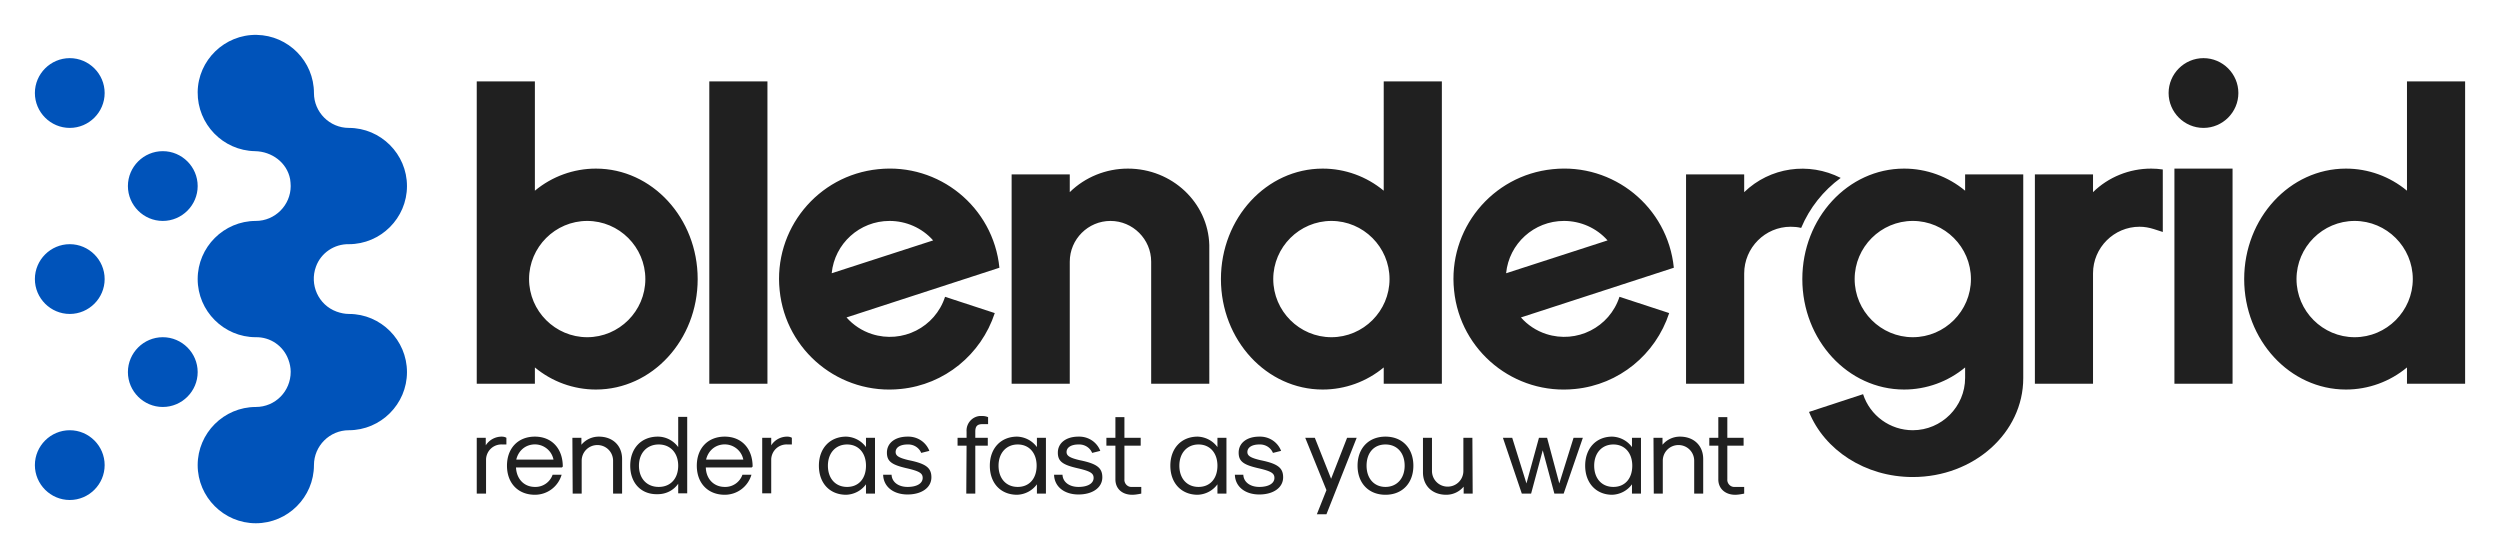
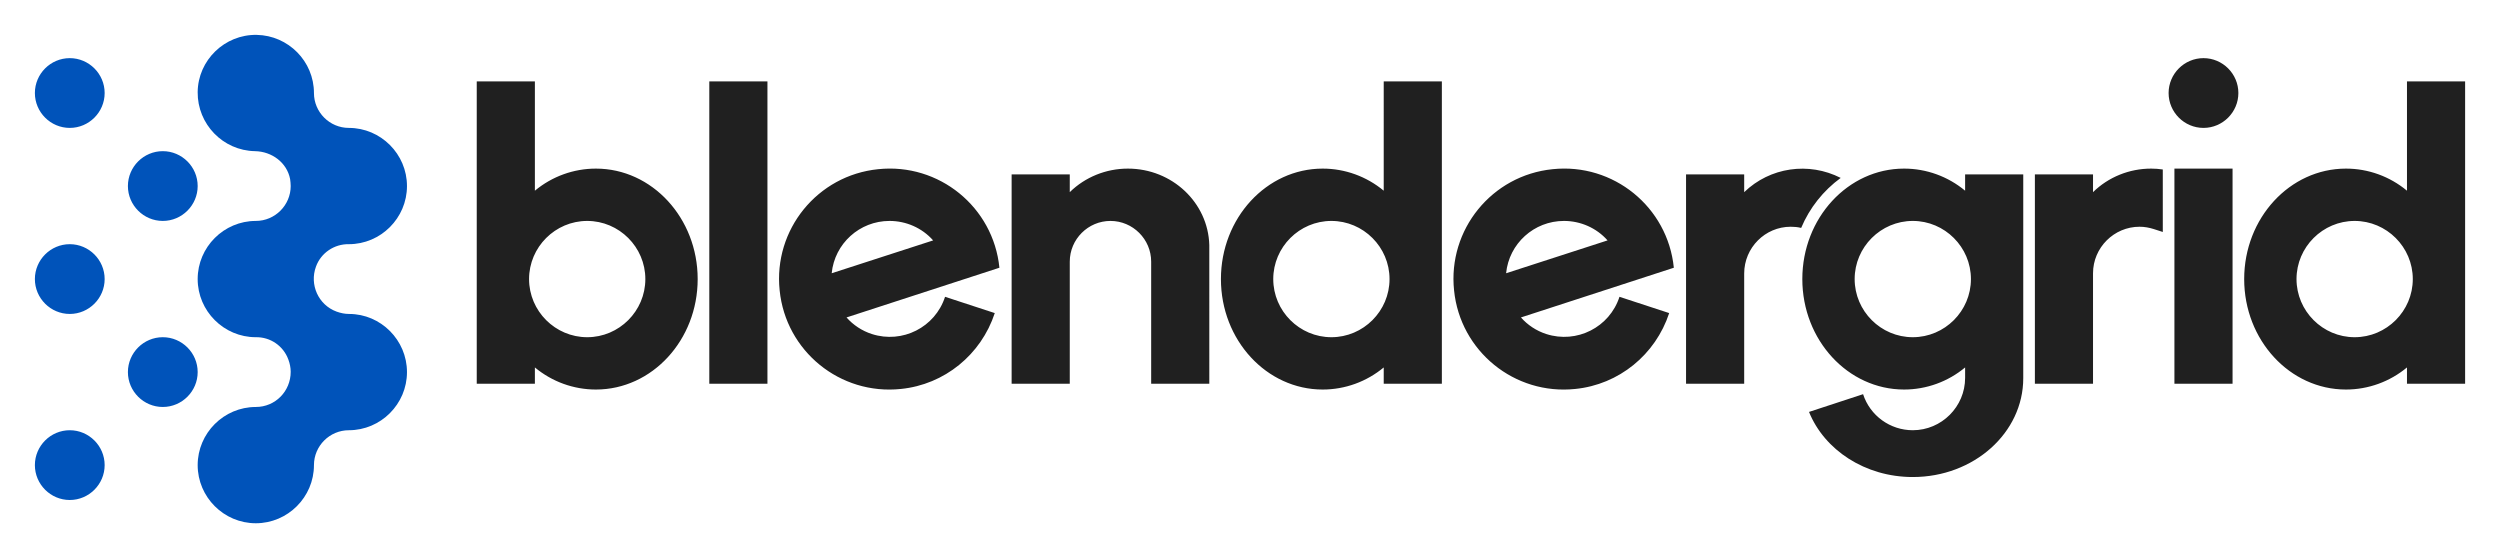
<svg xmlns="http://www.w3.org/2000/svg" xml:space="preserve" id="Logo" x="0" y="0" version="1.1" viewBox="0 0 860 192">
  <style>
    .st1{fill:#202020}
  </style>
  <path id="Icon" fill="#0053ba" d="M140 128c0 11-9 20-20 20-6.6 0-12 5.4-12 12 0 11-9 20-20 20s-20-9-20-20 9-20 20-20c6.7 0 12-5.4 12-12.1 0-1.4-.3-2.9-.8-4.2-1.7-4.7-6.2-7.8-11.2-7.7-11 0-20-9-20-20s9-20 20-20c6.6 0 12-5.4 12-12 0-.8-.1-1.6-.2-2.4-1.1-5.7-6.3-9.5-12.1-9.6-11-.2-19.8-9.3-19.7-20.3S77.3 11.8 88.3 12c10.9.2 19.7 9.1 19.7 20 0 6.6 5.4 12 12 12 11 0 20 9 20 20s-9 20-20 20c-5-.1-9.6 3-11.3 7.7-2.3 6.2.8 13.2 7.1 15.5 1.4.5 2.8.8 4.3.8 10.9 0 19.9 9 19.9 20zM24 20c-6.6 0-12 5.4-12 12s5.4 12 12 12 12-5.4 12-12-5.4-12-12-12zm32 56c6.6 0 12-5.4 12-12s-5.4-12-12-12-12 5.4-12 12 5.4 12 12 12zm-32 8c-6.6 0-12 5.4-12 12s5.4 12 12 12 12-5.4 12-12-5.4-12-12-12zm32 32c-6.6 0-12 5.4-12 12s5.4 12 12 12 12-5.4 12-12-5.4-12-12-12zm-32 32c-6.6 0-12 5.4-12 12s5.4 12 12 12 12-5.4 12-12-5.4-12-12-12z" />
  <path id="Blendergrid" d="M244 28h20v104h-20V28zm99.8 64.1C341.7 71.2 323 56 302.1 58.2 281.2 60.3 266 79 268.2 99.9c2.1 20.9 20.8 36.1 41.7 33.9 15-1.5 27.6-11.8 32.3-26.1l-17.1-5.6c-3.4 10.5-14.7 16.2-25.2 12.8-3.4-1.1-6.4-3.1-8.7-5.7M306 76c5.7 0 11.2 2.4 15 6.7L286.1 94c1-10.2 9.6-18 19.9-18zm62 14c0-7.7 6.3-14 14-14s14 6.3 14 14v42h20V84.3c-.4-14.6-12.8-26.3-28-26.3-7.5 0-14.7 2.9-20 8.1V60h-20v72h20m207.8-39.9C573.7 71.2 555 56 534.1 58.2 513.2 60.3 498 79 500.2 99.9c2.1 20.9 20.8 36.1 41.7 33.9 15-1.5 27.6-11.8 32.3-26.1l-17.1-5.6c-3.4 10.5-14.7 16.2-25.2 12.8-3.4-1.1-6.4-3.1-8.7-5.7M538 76c5.7 0 11.2 2.4 15 6.7L518.1 94c1-10.2 9.6-18 19.9-18zm220-56c6.6 0 12 5.4 12 12s-5.4 12-12 12-12-5.4-12-12 5.4-12 12-12zm-10 38h20v74h-20V58zm-543 0c-7.7 0-15.1 2.7-21 7.6V28h-20v104h20v-5.6c5.9 4.9 13.3 7.6 21 7.6 19.3 0 35-17 35-38s-15.7-38-35-38zm-3 58c-11 0-20-9-20-20s9-20 20-20 20 9 20 20-9 20-20 20zm253-58c7.7 0 15.1 2.7 21 7.6V28h20v104h-20v-5.6c-5.9 4.9-13.3 7.6-21 7.6-19.3 0-35-17-35-38s15.7-38 35-38zm3 58c11 0 20-9 20-20s-9-20-20-20-20 9-20 20 9 20 20 20zm349-58c7.7 0 15.1 2.7 21 7.6V28h20v104h-20v-5.6c-5.9 4.9-13.3 7.6-21 7.6-19.3 0-35-17-35-38s15.7-38 35-38zm3 58c11 0 20-9 20-20s-9-20-20-20-20 9-20 20 9 20 20 20zM600 94.1c0-8.9 7.2-16.1 16-16.1 1.2 0 2.4.1 3.6.4 2.9-6.9 7.6-12.8 13.6-17.2-11-5.6-24.3-3.7-33.2 4.9V60h-20v72h20V94.1zM676 60v5.6c-5.9-4.9-13.3-7.6-21-7.6-19.3 0-35 17-35 38s15.7 38 35 38c7.7 0 15.1-2.7 21-7.6v3.6c0 9.9-8.1 18-18 18-7.8 0-14.7-5-17.1-12.4l-18.6 6.1c5.3 13.1 19.3 22.4 35.7 22.4 21 0 38-15.2 38-34V60h-20zm-18 56c-11 0-20-9-20-20s9-20 20-20 20 9 20 20-9 20-20 20zm62-22c0-8.8 7.2-16 16-16 1.7 0 3.3.3 4.9.8l3.1 1V58.3c-1.3-.2-2.7-.3-4-.3-7.5 0-14.7 2.9-20 8.1V60h-20v72h20V94z" class="st1" />
-   <path id="Tagline" d="M164 150.6h3.1v2.6c1.2-1.9 3.3-3 5.5-3 .5 0 1.1.1 1.6.4v2.3h-1.3c-3-.2-5.5 2-5.7 5v11.9H164v-19.2zm10.4 9.6c0-6 3.8-10 9.6-10s9.6 4.1 9.6 10.3l-.3.3h-15.8c.2 4 2.8 6.7 6.5 6.7 2.7.1 5.2-1.6 6.1-4.2h3.1c-1.2 4.1-4.9 6.9-9.2 6.9-5.8 0-9.6-4-9.6-10zm16-2.1c-.7-3.5-4.1-5.8-7.7-5.1-2.6.5-4.5 2.5-5.1 5.1h12.8zm6.5-7.5h3.1v2.4c1.5-1.8 3.7-2.8 6-2.8 4.8 0 8 3.1 8 7.7v11.9h-3.1v-11.3c0-3-2.4-5.4-5.4-5.4s-5.4 2.4-5.4 5.4v11.3H197l-.1-19.2zm19.9 9.6c0-6 3.8-10 9.5-10 2.8 0 5.4 1.4 7 3.6v-10.4h3.1v26.3h-3.1v-3.3c-1.6 2.3-4.2 3.6-7 3.6-5.7.2-9.5-3.8-9.5-9.8zm16.5 0c0-4.4-2.7-7.3-6.7-7.3s-6.8 2.9-6.8 7.3 2.7 7.3 6.8 7.3 6.7-2.9 6.7-7.3zm6.4 0c0-6 3.8-10 9.6-10s9.6 4.1 9.6 10.3l-.3.3h-15.8c.1 4 2.8 6.7 6.5 6.7 2.7.1 5.2-1.6 6.1-4.2h3.1c-1.2 4.1-4.9 6.9-9.2 6.9-5.8 0-9.6-4-9.6-10zm16-2.1c-.7-3.5-4.1-5.8-7.7-5.1-2.6.5-4.5 2.5-5.1 5.1h12.8zm6.5-7.5h3.1v2.6c1.2-1.9 3.3-3 5.5-3 .5 0 1.1.1 1.6.4v2.3H271c-3-.2-5.5 2-5.7 5v11.8h-3.1v-19.1zm19.5 9.6c0-6 3.8-10 9.4-10 2.7.1 5.2 1.4 6.8 3.6v-3.2h3.1v19.2h-3.1v-3.2c-1.6 2.2-4.1 3.5-6.8 3.6-5.7 0-9.4-4-9.4-10zm16.2 0c0-4.4-2.6-7.3-6.5-7.3s-6.6 2.9-6.6 7.3 2.6 7.3 6.6 7.3 6.5-2.9 6.5-7.3zm5.9 3.1h2.9c.1 2.5 2.3 4.2 5.5 4.2s5.2-1.2 5.2-3.1c0-1.6-1.1-2.3-5.4-3.3-5.3-1.2-6.9-2.4-6.9-5.4 0-3.3 2.8-5.5 7.1-5.5 3.3-.1 6.3 1.8 7.5 4.9l-2.8.7c-.8-1.9-2.7-3-4.7-2.9-2.5 0-4.1 1-4.1 2.6 0 1.3 1.1 2 4.5 2.8 5.9 1.2 7.8 2.6 7.8 5.9 0 3.5-3.3 5.9-8.2 5.9s-8.3-2.7-8.4-6.8zm28.7-10h-3.1v-2.7h3.1v-2.1c-.2-2.8 1.9-5.2 4.6-5.4h.7c.7 0 1.4.1 2.1.4v2.4H338c-1.8 0-2.5.7-2.5 2.6v2.1h4.3v2.7h-4.3v16.5h-3.1l.1-16.5zm8 6.9c0-6 3.8-10 9.4-10 2.7.1 5.2 1.4 6.8 3.6v-3.2h3.1v19.2h-3.1v-3.2c-1.6 2.2-4.1 3.5-6.8 3.6-5.7 0-9.4-4-9.4-10zm16.1 0c0-4.4-2.6-7.3-6.5-7.3s-6.6 2.9-6.6 7.3 2.6 7.3 6.6 7.3 6.5-2.9 6.5-7.3zm6 3.1h2.9c.1 2.5 2.3 4.2 5.5 4.2s5.2-1.2 5.2-3.1c0-1.6-1.1-2.3-5.4-3.3-5.3-1.2-6.9-2.4-6.9-5.4 0-3.3 2.8-5.5 7.1-5.5 3.3-.1 6.3 1.8 7.5 4.9l-2.8.7c-.8-1.9-2.7-3-4.7-2.9-2.5 0-4.1 1-4.1 2.6 0 1.3 1.1 2 4.5 2.8 5.9 1.2 7.8 2.6 7.8 5.9 0 3.5-3.3 5.9-8.2 5.9s-8.3-2.7-8.4-6.8zm21.1 1.6v-11.6h-3.1v-2.7h3.1v-7.1h3.1v7.1h5.6v2.7h-5.6v11.6c-.1 1.3.9 2.5 2.2 2.6h3.6v2.3c-1 .2-2.1.4-3.1.4-3.5 0-5.8-2.1-5.8-5.3zm18.9-4.7c0-6 3.8-10 9.4-10 2.7.1 5.2 1.4 6.8 3.6v-3.2h3.1v19.2h-3.1v-3.2c-1.6 2.2-4.1 3.5-6.8 3.6-5.6 0-9.4-4-9.4-10zm16.2 0c0-4.4-2.6-7.3-6.5-7.3s-6.6 2.9-6.6 7.3 2.6 7.3 6.6 7.3 6.5-2.9 6.5-7.3zm6 3.1h2.9c.1 2.5 2.3 4.2 5.5 4.2s5.2-1.2 5.2-3.1c0-1.6-1.1-2.3-5.4-3.3-5.3-1.2-6.9-2.4-6.9-5.4 0-3.3 2.8-5.5 7.1-5.5 3.3-.1 6.3 1.8 7.5 4.9l-2.8.7c-.8-1.9-2.7-3-4.7-2.9-2.5 0-4.1 1-4.1 2.6 0 1.3 1.1 2 4.5 2.8 5.9 1.2 7.8 2.6 7.8 5.9 0 3.5-3.3 5.9-8.2 5.9s-8.3-2.7-8.4-6.8zm31.5 5.3-7.3-18h3.3l5.6 14.1 5.5-14.1h3.3l-10.4 26.3H453l3.3-8.3zm10.7-8.4c0-6 3.8-10 9.6-10s9.6 4 9.6 10-3.8 10-9.6 10-9.6-4-9.6-10zm16.2 0c0-4.4-2.6-7.3-6.6-7.3s-6.5 2.9-6.5 7.3 2.6 7.3 6.5 7.3 6.6-2.9 6.6-7.3zm23.4 9.6h-3.1v-2.4a7.79 7.79 0 0 1-6 2.8c-4.8 0-8-3.1-8-7.7v-11.9h3.1V162c0 3 2.4 5.4 5.4 5.4s5.4-2.4 5.4-5.4v-11.4h3.1l.1 19.2zm10.4-19.2h3.2l4.9 15.7 4.3-15.7h2.8l4.2 15.7 4.9-15.7h3.2l-6.6 19.2h-3.2l-4-14.9-4 14.9h-3.2l-6.5-19.2zm28.3 9.6c0-6 3.8-10 9.3-10 2.7.1 5.2 1.4 6.8 3.6v-3.2h3.1v19.2h-3.1v-3.2c-1.6 2.2-4.1 3.5-6.8 3.6-5.5 0-9.3-4-9.3-10zm16.2 0c0-4.4-2.6-7.3-6.5-7.3s-6.6 2.9-6.6 7.3 2.6 7.3 6.6 7.3 6.5-2.9 6.5-7.3zm7.3-9.6h3.1v2.4c1.5-1.8 3.7-2.8 6-2.8 4.8 0 8 3.1 8 7.7v11.9h-3.1v-11.3c0-3-2.4-5.4-5.4-5.4s-5.4 2.4-5.4 5.4v11.3h-3.1l-.1-19.2zm22.3 14.3v-11.6H588v-2.7h3.1v-7.1h3.1v7.1h5.6v2.7h-5.6v11.6c-.1 1.3.9 2.5 2.2 2.6h3.6v2.3c-1 .2-2.1.4-3.1.4-3.4 0-5.8-2.1-5.8-5.3z" class="st1" />
</svg>